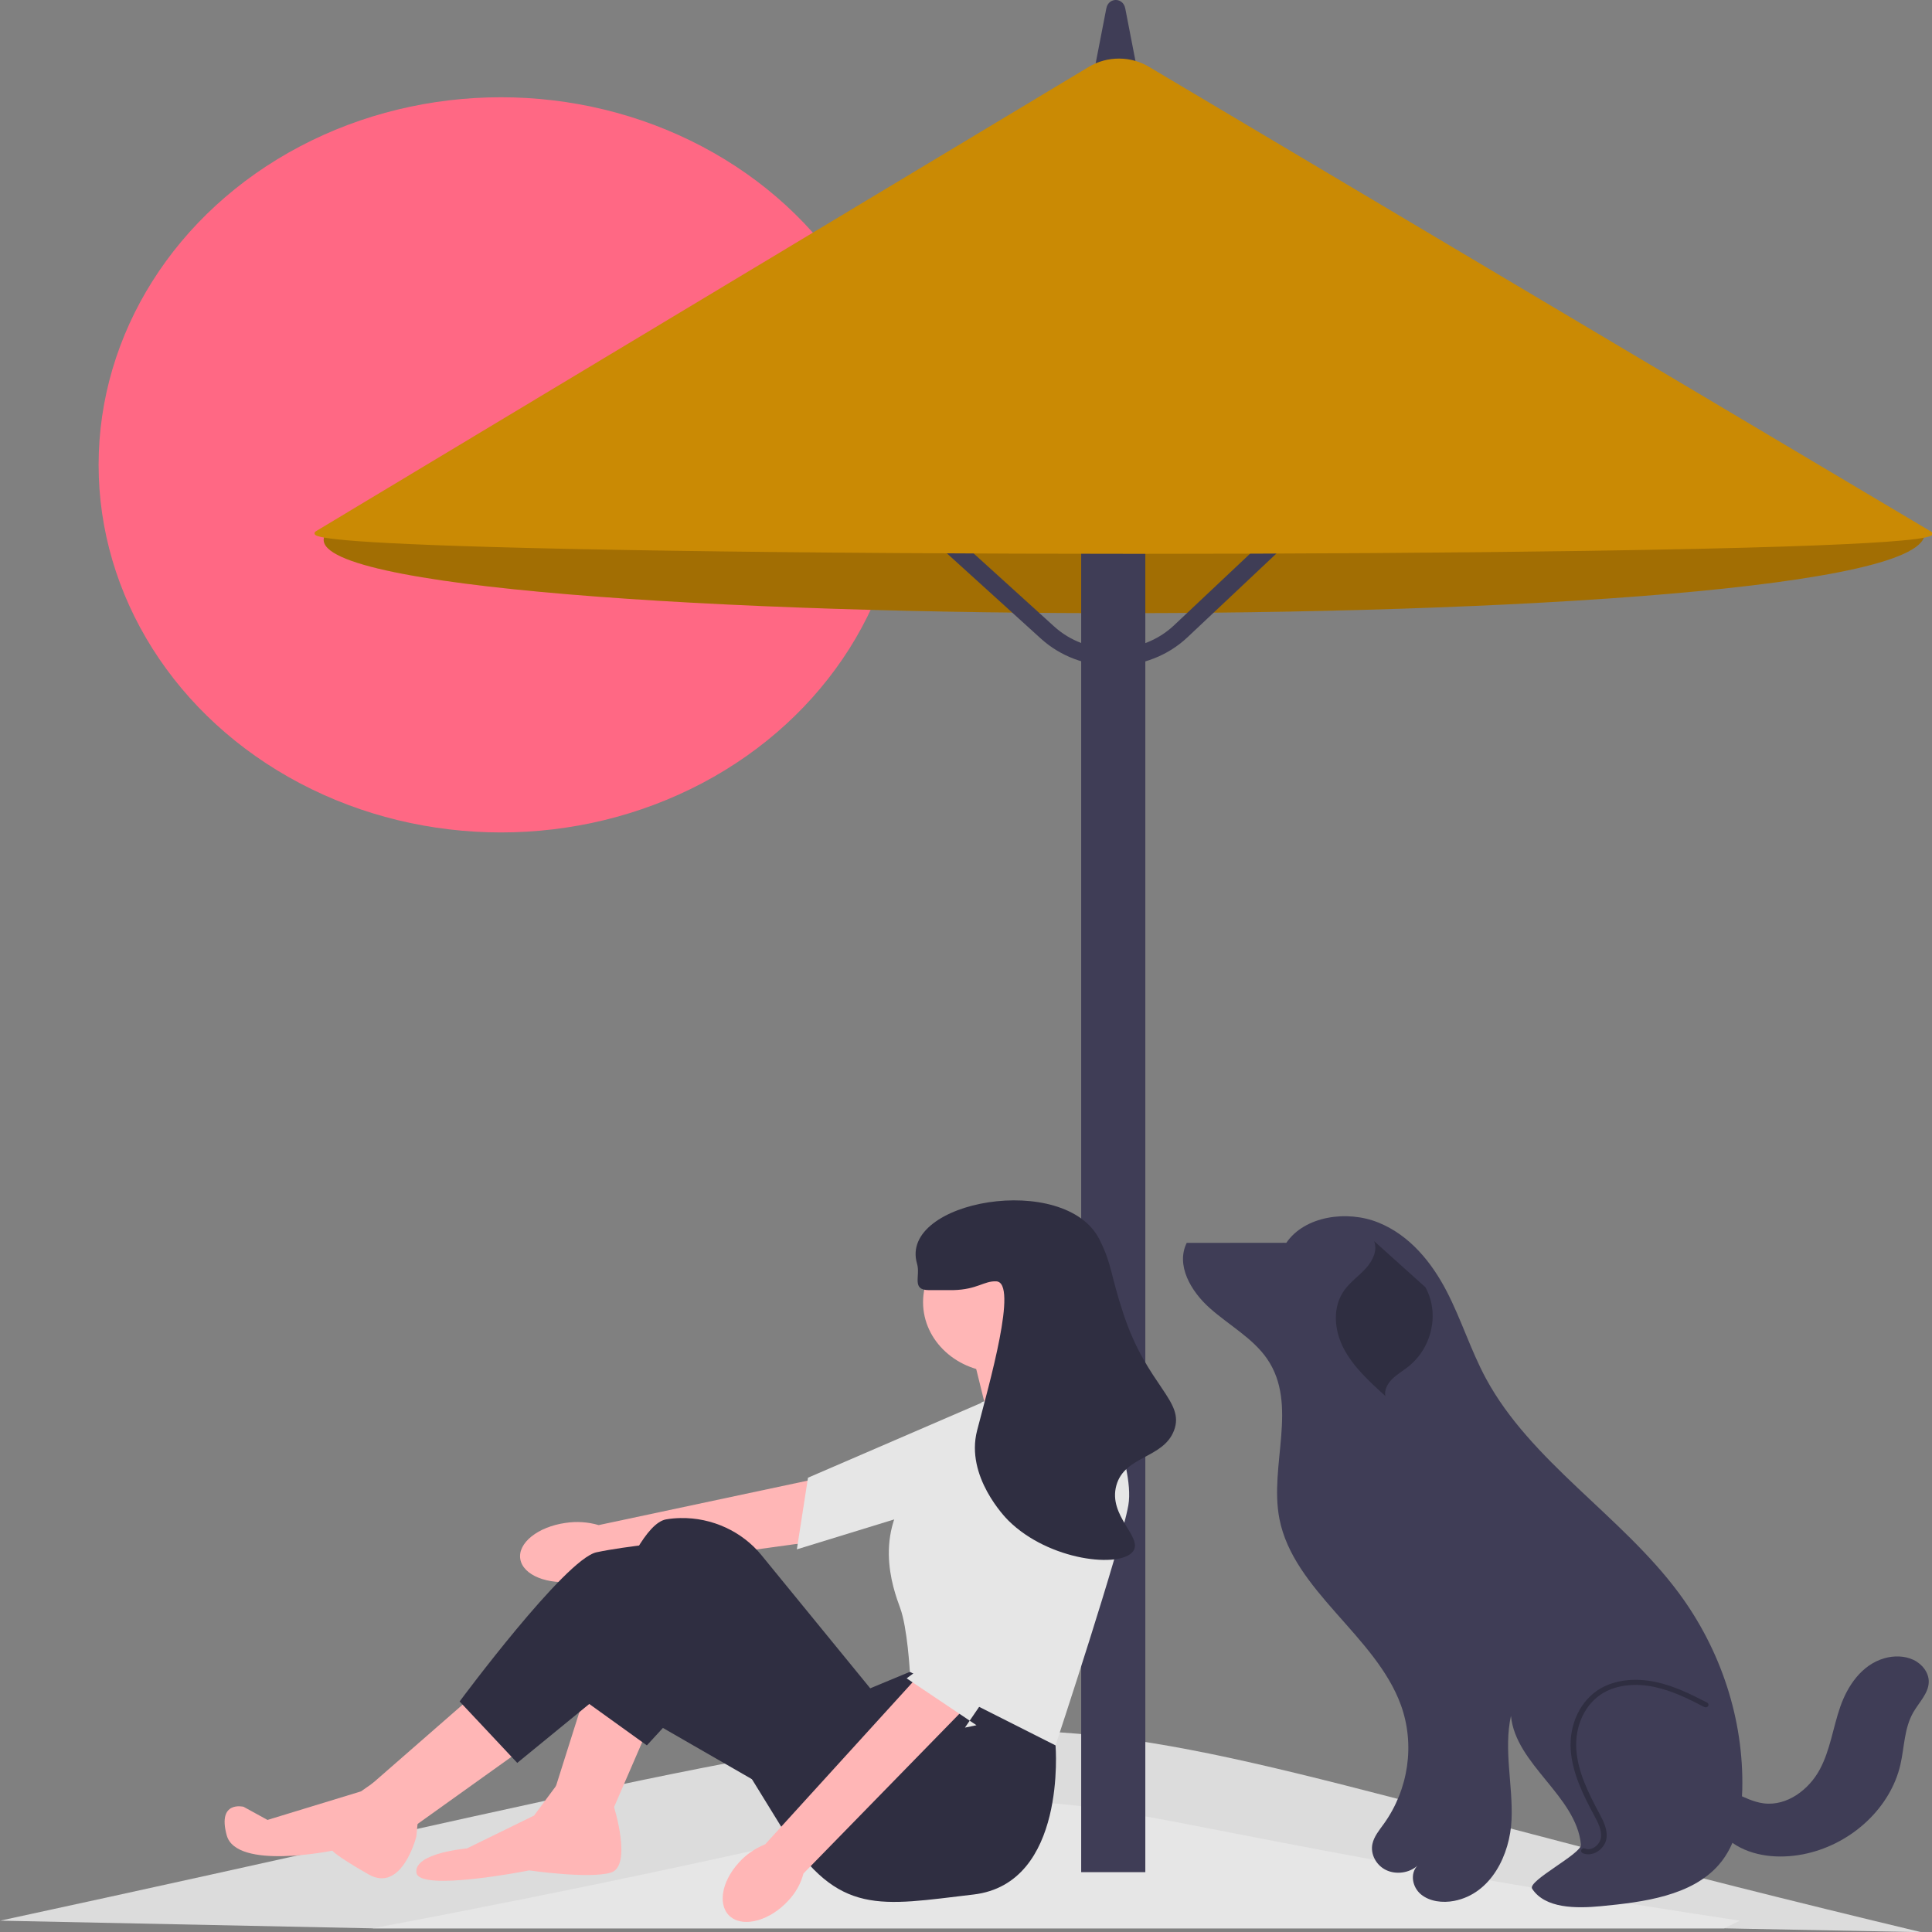
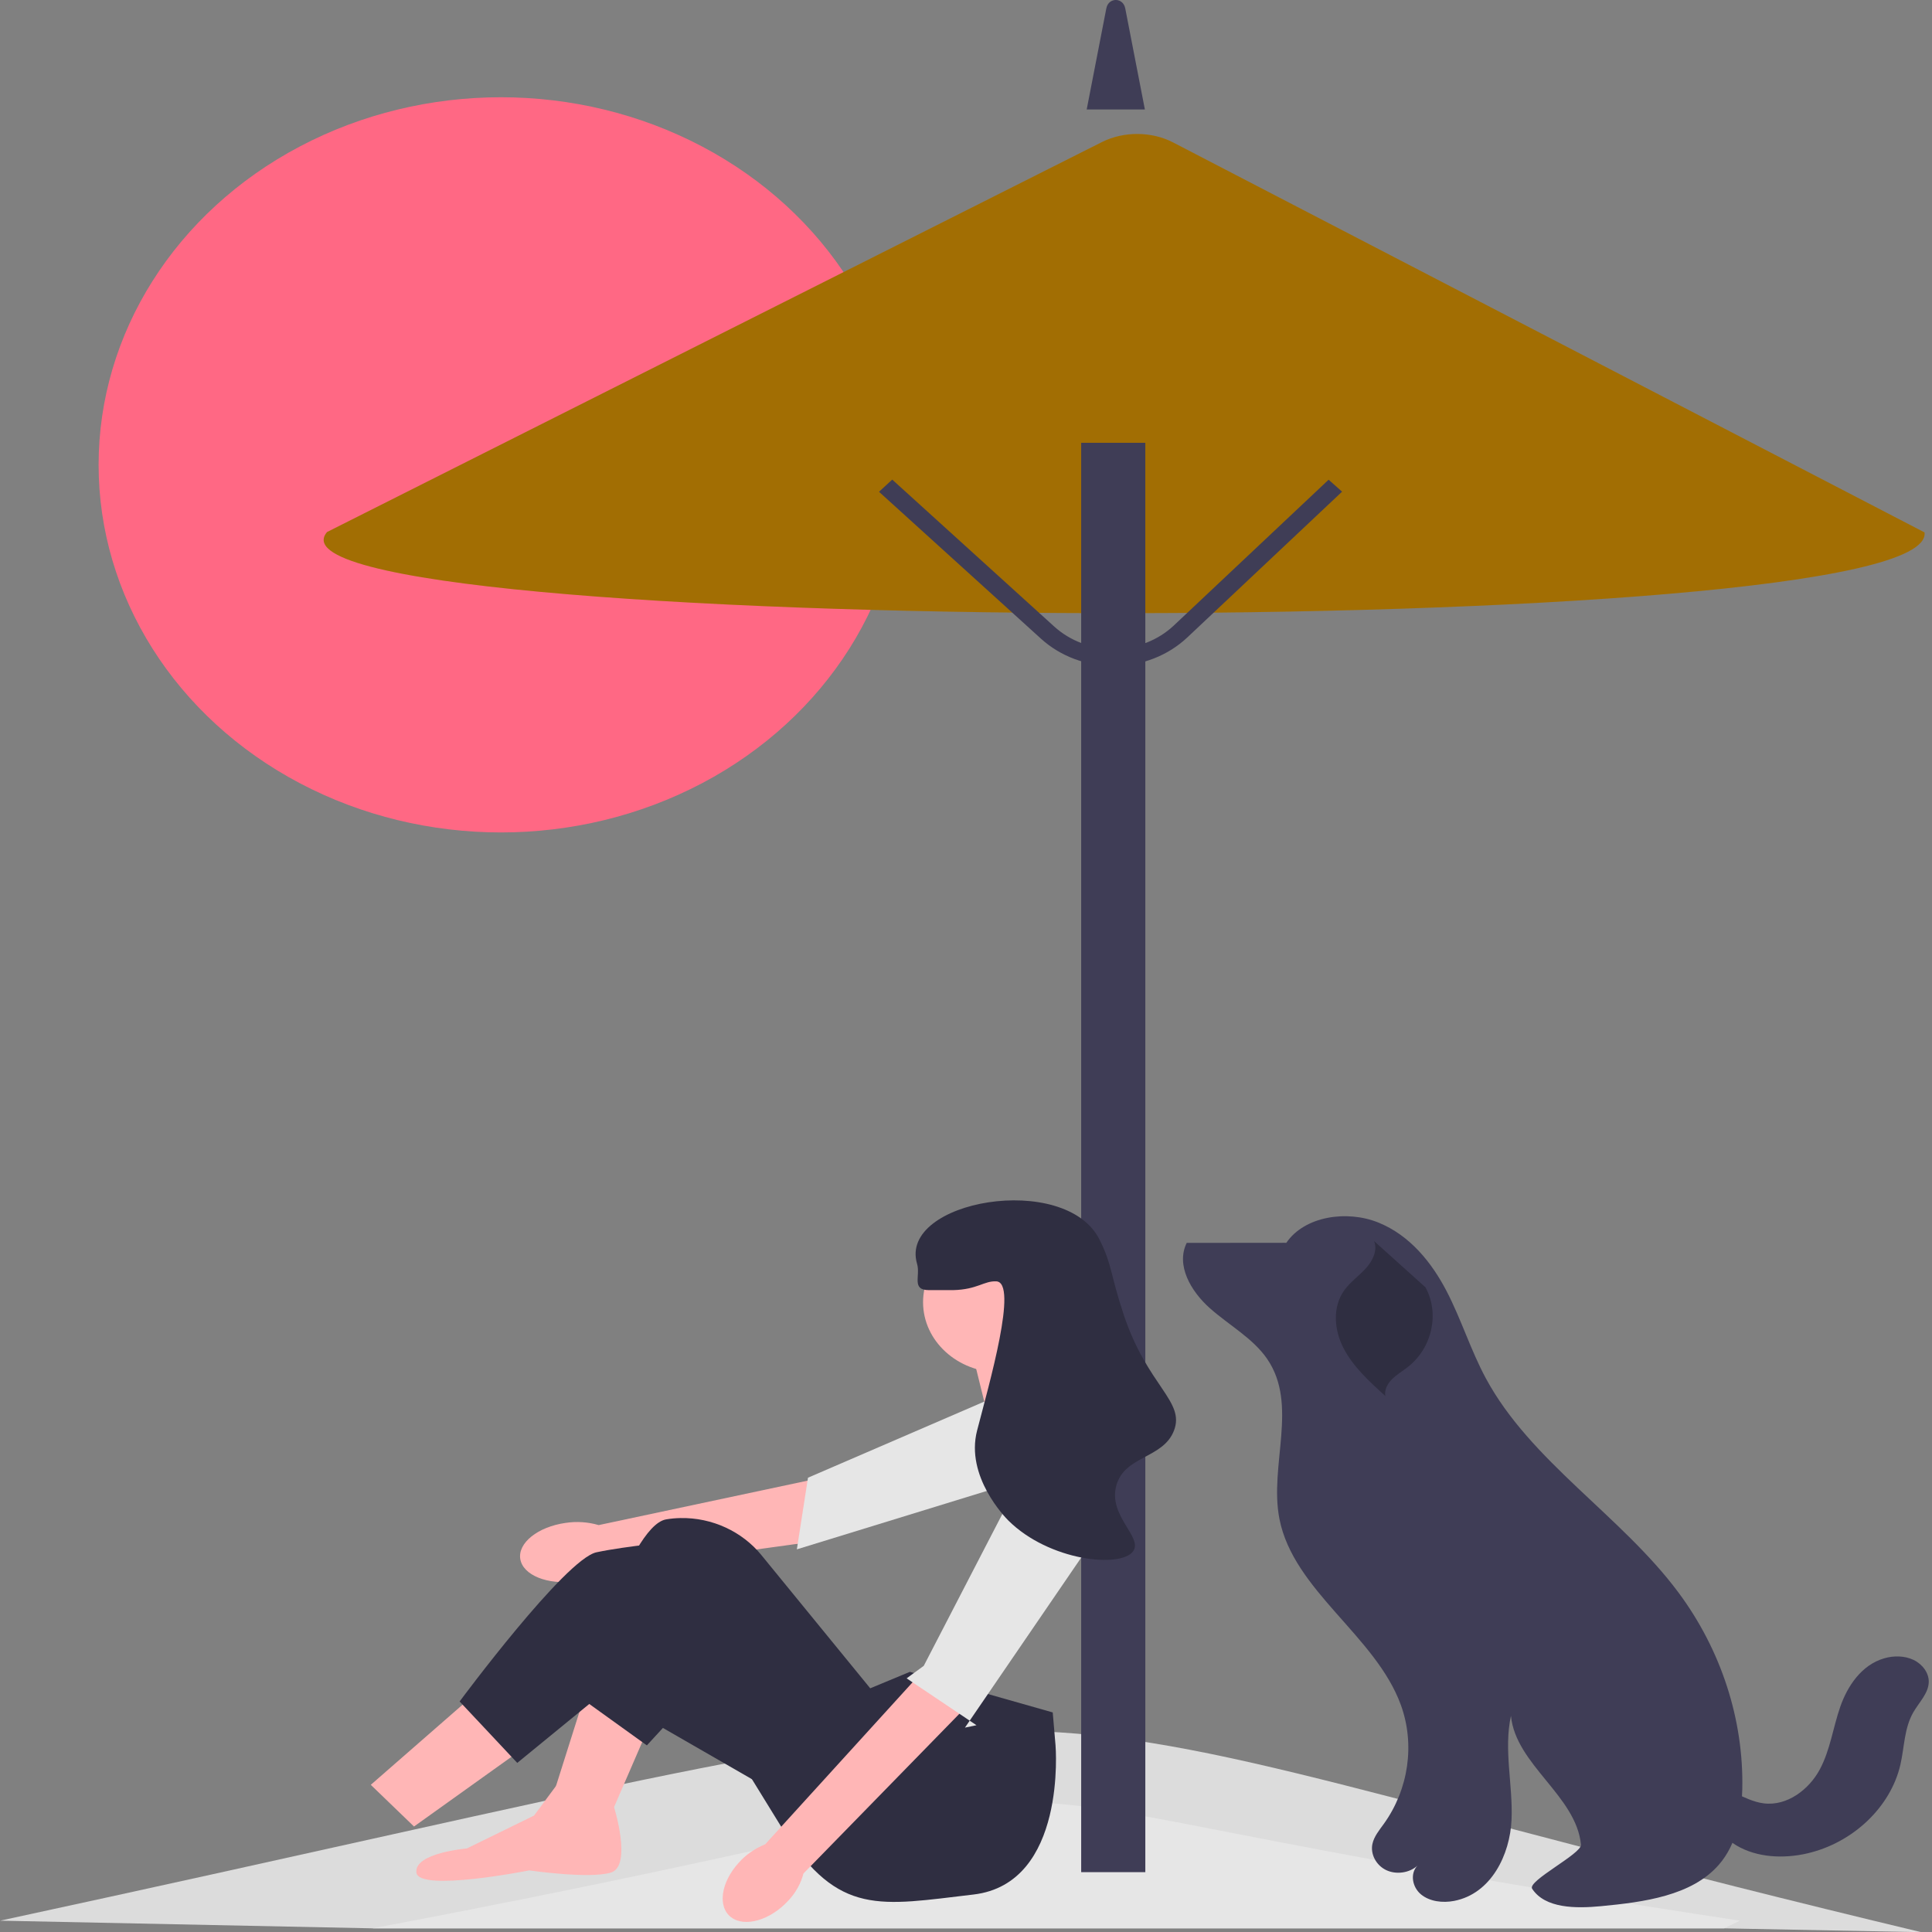
<svg xmlns="http://www.w3.org/2000/svg" xmlns:ns1="http://www.inkscape.org/namespaces/inkscape" xmlns:ns2="http://sodipodi.sourceforge.net/DTD/sodipodi-0.dtd" width="512" height="512" viewBox="0 0 512 512" version="1.1" id="svg5" ns1:version="1.1.2 (1:1.1+202202050950+0a00cf5339)" ns2:docname="beach.svg">
  <rect x="0" y="0" width="512" height="512" fill="#808080" stroke="none" />
  <ns2:namedview id="namedview7" pagecolor="#ffffff" bordercolor="#666666" borderopacity="1.0" ns1:pageshadow="2" ns1:pageopacity="0.0" ns1:pagecheckerboard="0" ns1:document-units="px" showgrid="false" ns1:zoom="1.6152344" ns1:cx="342.05562" ns1:cy="197.80411" ns1:window-width="1920" ns1:window-height="1000" ns1:window-x="0" ns1:window-y="44" ns1:window-maximized="1" ns1:current-layer="layer1" />
  <defs id="defs2" />
  <g ns1:label="Layer 1" ns1:groupmode="layer" id="layer1">
    <g id="g103" transform="matrix(0.741,0,0,0.677,0.036,-0.005)">
      <circle cx="179.108" cy="181.971" r="143.892" fill="#ff6884" id="circle9" />
      <path d="M 394.08,55.602 116.931,208.265 c -32.016,41.048 576.322,43.585 571.302,0.151 L 419.482,55.753 c -7.649,-4.345 -17.68,-4.405 -25.402,-0.151 z" fill="#ca8a04" id="path11" />
      <path d="M 394.08,55.602 116.931,208.265 c -32.016,41.048 576.322,43.585 571.302,0.151 L 419.482,55.753 c -7.649,-4.345 -17.68,-4.405 -25.402,-0.151 z" isolation="isolate" opacity="0.2" id="path13" />
      <path d="m 687.083,756.357 -70.499,-1.503 H 133.164 L 0,751.85 c 441.478,-104.337 305.737,-95.353 687.083,4.508 z" fill="#f2f2f2" isolation="isolate" opacity="0.8" id="path15" />
      <path d="m 622.179,751.85 -5.595,3.005 H 133.164 C 463.619,686.642 265.5,692.648 622.179,751.85 Z" fill="#e6e6e6" id="path17" />
      <path d="m 388.597,42.857 h 20.807 L 402.387,3.31 C 401.953,0.866 400.292,0 399,0 c -1.292,0 -2.953,0.866 -3.387,3.31 z" fill="#3f3d56" id="path19" />
      <rect x="386.624" y="173.344" width="22.94" height="559.514" fill="#3f3d56" id="rect21" />
      <path d="m 398.16,260.688 c -9.787,0 -18.987,-3.79 -25.943,-10.695 l -57.897,-57.481 4.73,-4.765 57.897,57.481 c 5.757,5.715 13.356,8.835 21.507,8.745 8.112,-0.076 15.689,-3.325 21.338,-9.148 l 55.324,-57.033 4.819,4.675 -55.324,57.033 c -6.908,7.121 -16.175,11.093 -26.094,11.187 -0.119,0.001 -0.239,0.001 -0.357,0.001 v -3e-5 z" fill="#3f3d56" id="path23" />
-       <path d="m 406.182,216.805 c -28.488,0 -57.201,-0.098 -85.07,-0.295 -59.046,-0.42 -109.458,-1.249 -145.785,-2.399 -61.919,-1.96 -62.578,-4.188 -62.86,-5.138 -0.064,-0.22 -0.087,-0.646 0.496,-1.03 L 389.351,26.184 c 6.646,-4.382 15.198,-4.322 21.786,0.156 L 690.567,208.092 c 0.583,0.396 0.554,0.823 0.485,1.043 -0.349,1.117 -1.407,4.517 -124.098,6.514 -46.681,0.76 -103.256,1.156 -160.773,1.156 z" fill="#ca8a04" id="path25" />
      <g id="g35">
        <path d="m 459.394,486.494 -35.029,0.038 c -3.922,8.717 1.437,18.912 8.29,25.576 6.853,6.664 15.446,11.776 20.506,19.885 11.229,17.995 0.647,41.659 4.356,62.543 4.994,28.122 34.476,45.819 43.454,72.933 5.079,15.338 2.77,32.943 -6.092,46.453 -1.636,2.494 -3.525,4.956 -4.097,7.884 -0.778,3.981 1.317,8.352 4.907,10.239 3.59,1.887 8.379,1.134 11.217,-1.764 -2.771,3.149 -1.863,8.466 1.248,11.28 3.111,2.814 7.745,3.414 11.849,2.547 13.301,-2.809 19.996,-18.173 20.534,-31.756 0.538,-13.583 -2.871,-27.346 -0.211,-40.678 1.696,19.133 23.344,31.283 25.04,50.415 0.314,3.545 -19.28,14.21 -17.456,17.267 4.61,7.728 15.595,7.754 24.546,6.828 15.409,-1.594 32.521,-4.077 42.187,-16.183 6.512,-8.156 8.199,-19.134 8.413,-29.568 0.559,-27.242 -7.556,-54.597 -22.881,-77.126 -20.396,-29.985 -52.821,-51.236 -68.833,-83.775 -5.442,-11.059 -8.772,-23.05 -14.067,-34.18 -5.295,-11.13 -13.083,-21.78 -24.351,-26.774 -11.268,-4.995 -26.438,-2.531 -32.94,7.939" fill="#3f3d56" id="path27" />
-         <path d="m 568.011,725.878 c -0.698,0 -1.381,-0.149 -2.024,-0.449 -0.501,-0.233 -0.717,-0.828 -0.484,-1.329 0.233,-0.5 0.827,-0.718 1.329,-0.484 1.103,0.513 2.166,0.177 2.862,-0.197 1.43,-0.767 2.551,-2.337 2.788,-3.909 0.46,-3.036 -1.062,-6.138 -2.404,-8.875 -3.915,-7.979 -7.785,-16.525 -8.366,-25.555 -0.655,-10.182 3.548,-19.666 10.708,-24.163 5.323,-3.342 12.359,-4.216 19.814,-2.464 6.386,1.502 12.27,4.652 18.236,8.023 0.481,0.271 0.65,0.882 0.379,1.362 -0.272,0.481 -0.881,0.651 -1.363,0.379 -6.058,-3.423 -11.573,-6.374 -17.71,-7.817 -6.93,-1.63 -13.427,-0.844 -18.292,2.21 -6.547,4.111 -10.385,12.88 -9.776,22.341 0.557,8.665 4.339,17.004 8.165,24.803 1.399,2.852 3.139,6.4 2.586,10.055 -0.333,2.197 -1.832,4.306 -3.821,5.372 -0.863,0.463 -1.757,0.696 -2.628,0.696 v 0 z" fill="#2f2e41" id="path29" />
        <path d="m 509.734,503.898 c 5.141,10.2 2.428,23.748 -6.244,31.183 -1.862,1.597 -3.959,2.933 -5.624,4.734 -1.665,1.801 -2.887,4.241 -2.467,6.657 -5.681,-5.636 -11.474,-11.427 -14.911,-18.654 -3.436,-7.227 -4.107,-16.3 0.365,-22.937 2.134,-3.166 5.243,-5.54 7.665,-8.492 2.421,-2.952 4.168,-6.971 2.859,-10.558" fill="#2f2e41" id="path31" />
        <path d="m 611.905,699.811 c -2.717,8.308 1.757,17.868 9.096,22.614 7.339,4.747 16.824,5.238 25.297,3.091 16.384,-4.153 29.84,-18.181 33.308,-34.724 1.442,-6.88 1.341,-14.254 4.606,-20.479 2.052,-3.913 5.439,-7.448 5.537,-11.865 0.08,-3.59 -2.25,-6.997 -5.429,-8.667 -3.179,-1.669 -7.051,-1.728 -10.472,-0.641 -8.156,2.592 -13.163,10.852 -15.757,19.007 -2.595,8.155 -3.563,16.875 -7.335,24.557 -3.772,7.682 -11.568,14.39 -20.046,13.218 -7.331,-1.014 -13.536,-7.623 -20.882,-6.723" fill="#3f3d56" id="path33" />
      </g>
      <g id="g65">
        <path id="uuid-f7060501-f5d9-4441-8839-83ccb24c5514-1646" d="m 202.232,596.143 c -9.917,1.52 -17.171,7.869 -16.202,14.18 0.968,6.311 9.791,10.193 19.712,8.671 3.971,-0.554 7.752,-2.05 11.026,-4.364 l 71.737,-10.808 2.704,-24.782 -77.145,17.963 c -3.818,-1.227 -7.875,-1.522 -11.831,-0.86 h -6e-5 z" fill="#ffb6b6" />
        <polygon points="366.684,578.978 284.939,606.496 288.922,578.451 364.357,542.804 382.945,544.472 " fill="#e6e6e6" id="polygon38" />
        <polygon points="232.175,675.49 217.576,712.417 198.683,699.535 209.847,660.891 " fill="#ffb6b6" id="polygon40" />
        <polygon points="171.203,661.75 132.559,698.676 148.016,714.993 187.52,684.077 " fill="#ffb6b6" id="polygon42" />
        <polygon points="347.25,527.782 353.261,554.404 390.188,541.523 389.758,538.517 379.883,519.195 " fill="#ffb6b6" id="polygon44" />
        <path d="m 376.448,670.337 1.004,12.898 c 0,0 4.149,54.085 -29.343,58.379 -33.492,4.294 -48.091,8.588 -67.842,-24.904 l -30.916,-54.961 -18.058,21.486 -24.022,-18.91 c 0,0 17.175,-66.984 30.915,-69.56 1.718,-0.322 3.435,-0.483 5.126,-0.518 11.375,-0.237 22.098,5.327 28.904,14.444 l 38.965,52.199 14.17,-6.441 51.096,15.887 v -1.2e-4 z" fill="#2f2e41" id="path46" />
        <path d="m 190.955,710.699 8.677,-12.804 19.915,9.455 c 0,0 6.617,23.101 -1.112,25.678 -7.729,2.576 -29.198,-0.859 -29.198,-0.859 0,0 -39.503,8.588 -40.362,0.859 -0.859,-7.729 18.034,-9.446 18.034,-9.446 l 24.045,-12.881 5e-5,-6e-5 z" fill="#ffb6b6" id="path48" />
        <path d="m 275.113,700.394 -59.684,-37.606 -30.486,27.301 -20.61,-24.045 c 0,0 37.786,-55.82 48.95,-58.396 11.164,-2.576 29.198,-4.294 29.198,-4.294 l 54.961,50.667 -22.328,46.373 v -6e-5 l -3e-5,6e-5 z" fill="#2f2e41" id="path50" />
-         <path d="m 136.72,695.38 12.621,18.004 -0.494,5.554 c 0,0 -5.124,22.318 -17.147,14.768 -12.023,-7.55 -12.881,-9.267 -12.881,-9.267 0,0 -34.351,7.729 -37.786,-6.011 -3.435,-13.74 6.011,-11.164 6.011,-11.164 l 8.577,5.153 33.435,-11.177 7.663,-5.86 v -6e-5 z" fill="#ffb6b6" id="path52" />
        <circle cx="357.555" cy="509.748" r="27.48" fill="#ffb6b6" id="circle54" />
-         <path d="m 351.114,548.822 39.503,-12.023 c 0,0 15.458,36.068 12.881,52.385 -2.576,16.317 -26.047,94.052 -26.047,94.052 l -52.1,-28.786 c 0,0 -0.859,-17.175 -3.435,-24.904 -2.576,-7.729 -10.735,-31.345 7.299,-51.096 18.034,-19.752 21.898,-29.627 21.898,-29.627 l -3e-5,6e-5 z" fill="#e6e6e6" id="path56" />
        <g id="g61">
          <path id="uuid-7983f39c-8b8a-4730-a614-b04825bdb0c6-1647" d="m 264.17,729.147 c -6.429,7.702 -7.666,17.262 -2.764,21.353 4.902,4.091 14.086,1.162 20.516,-6.543 2.611,-3.043 4.455,-6.667 5.378,-10.568 l 60.857,-68.239 -18.859,-10.194 -55.69,67.007 c -3.675,1.607 -6.911,4.07 -9.439,7.184 l 3e-5,-6e-5 v -6e-5 z" fill="#ffb6b6" />
          <polygon points="390.752,603.132 345.053,676.284 349.177,675.343 324.202,656.994 330.329,652.085 365.992,576.657 381.415,566.148 " fill="#e6e6e6" id="polygon59" />
        </g>
        <path d="m 332.221,505.025 c 7.048,-0.017 7.448,0.03 8.588,0 8.741,-0.231 11.027,-3.67 15.458,-3.435 7.908,0.419 -2.529,40.066 -6.87,58.396 -4.257,17.977 10.13,34.085 11.164,35.209 14.603,15.882 40.254,18.786 44.656,12.023 3.563,-5.474 -9.063,-13.798 -6.011,-25.763 2.983,-11.696 16.759,-10.451 20.61,-21.469 4.033,-11.539 -9.52,-17.359 -18.034,-45.514 -4.89,-16.17 -4.025,-19.183 -8.588,-29.198 -12.196,-26.77 -71.977,-15.372 -65.266,9.446 1.298,4.801 -2.157,10.321 4.294,10.305 v -6e-5 z" fill="#2f2e41" id="path63" />
      </g>
    </g>
  </g>
</svg>